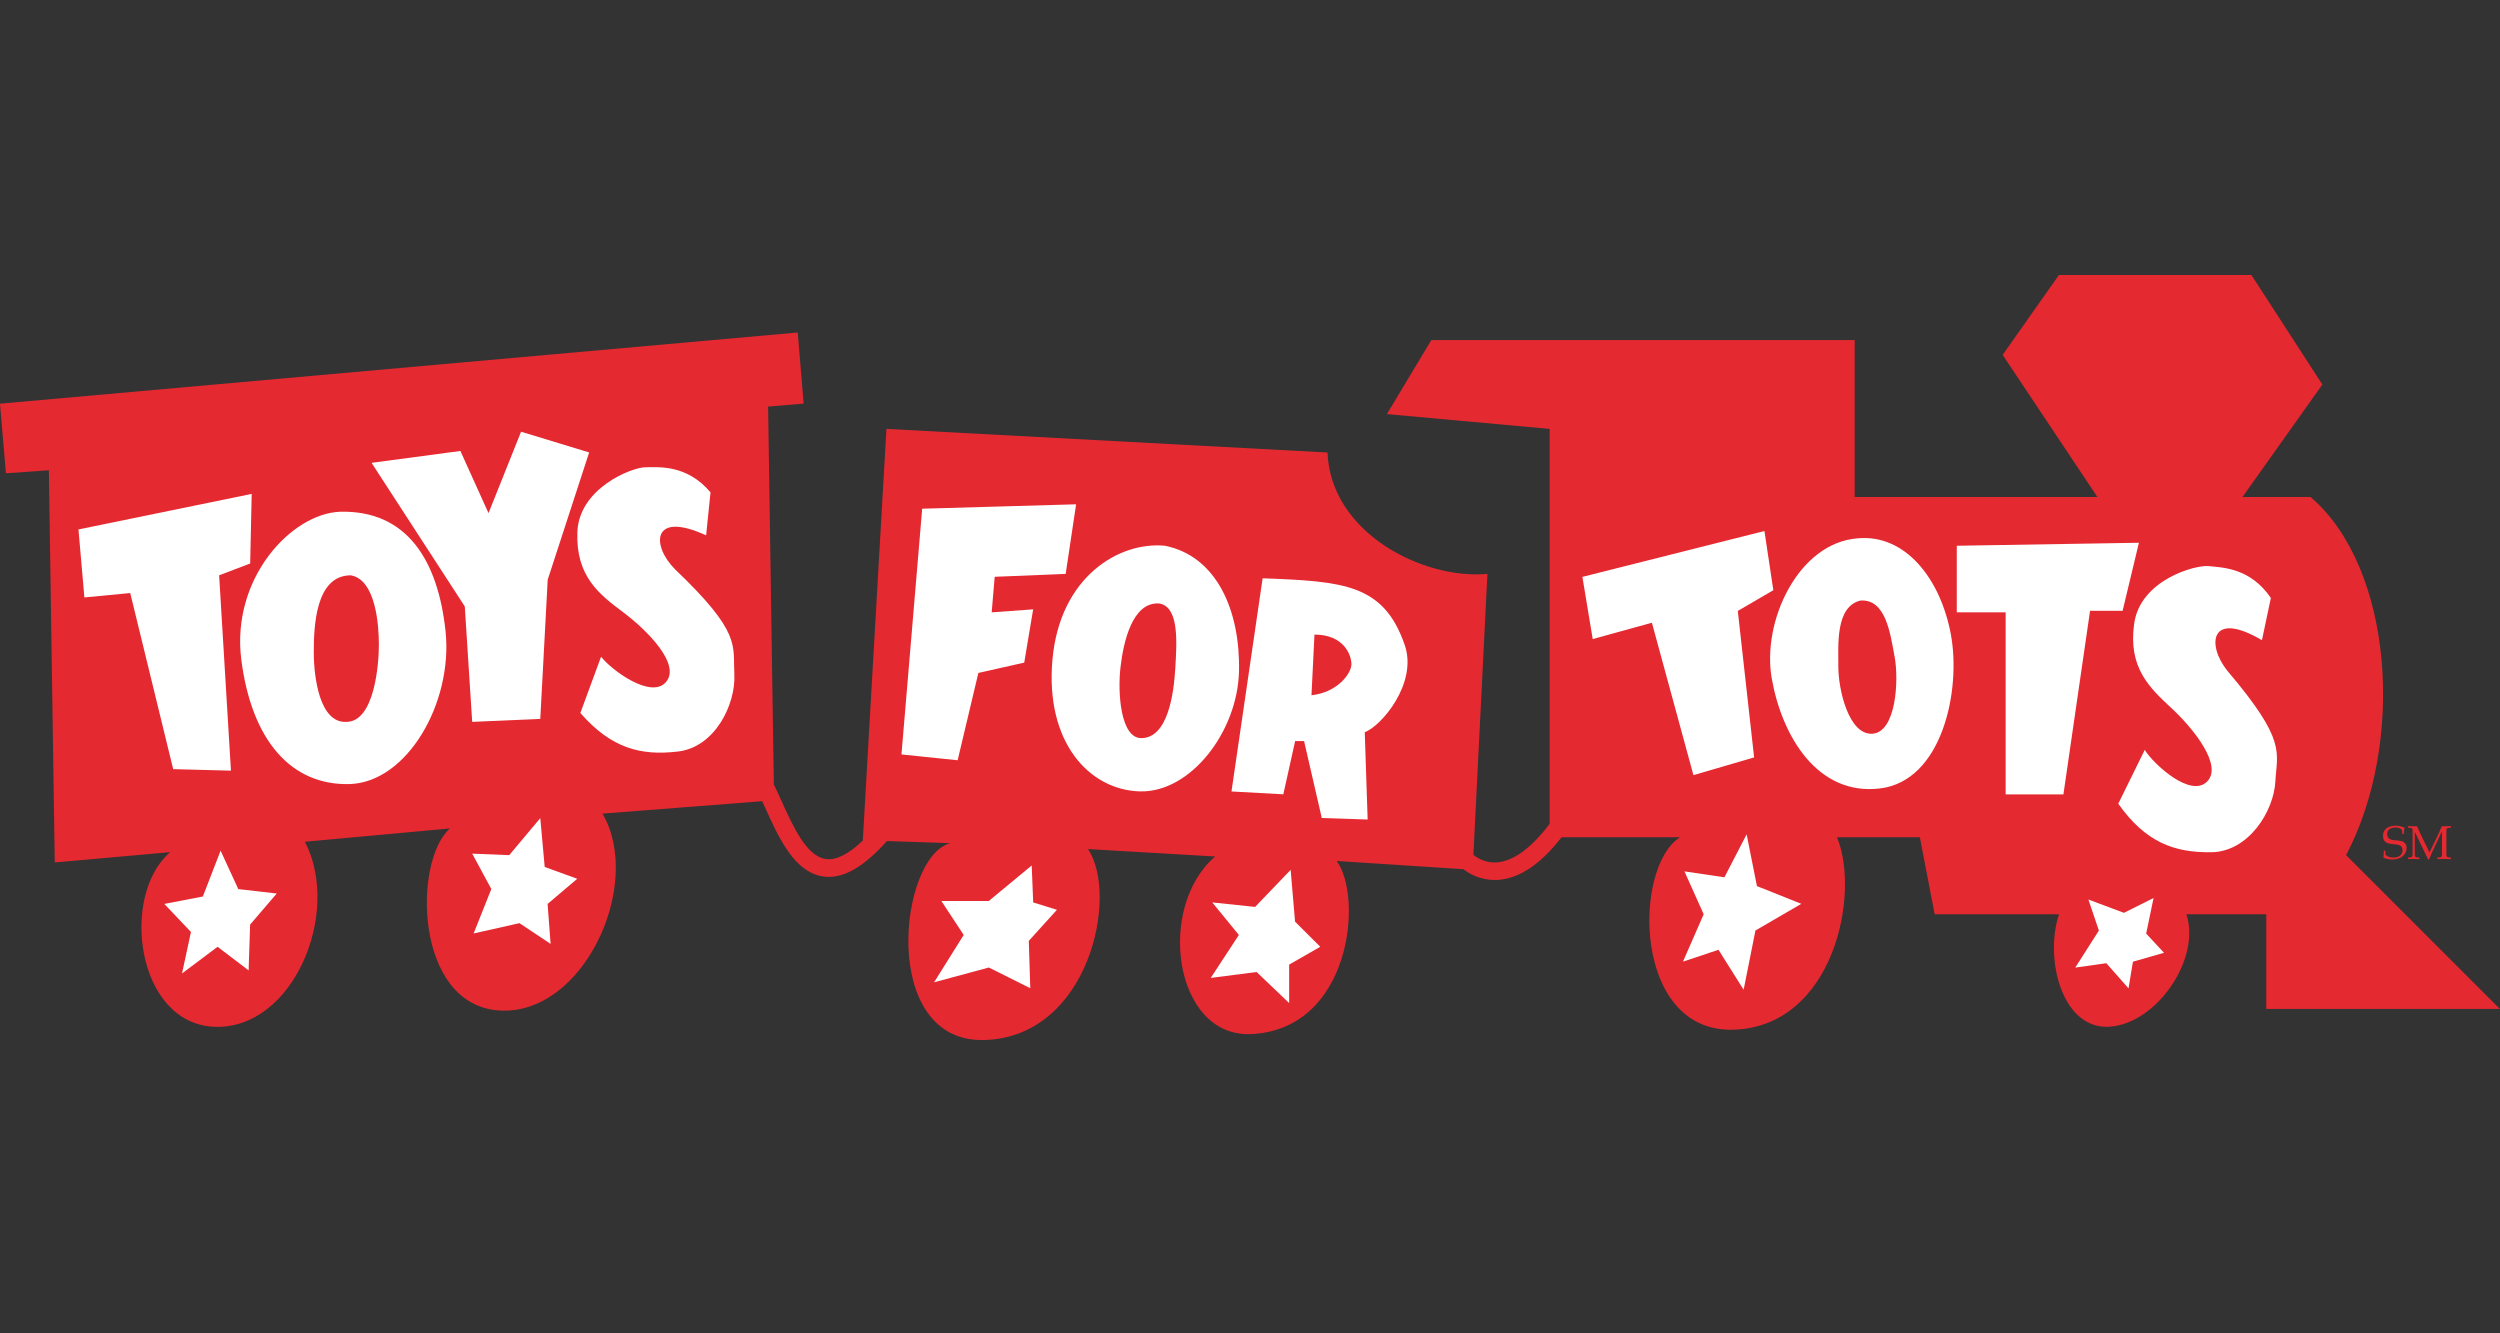
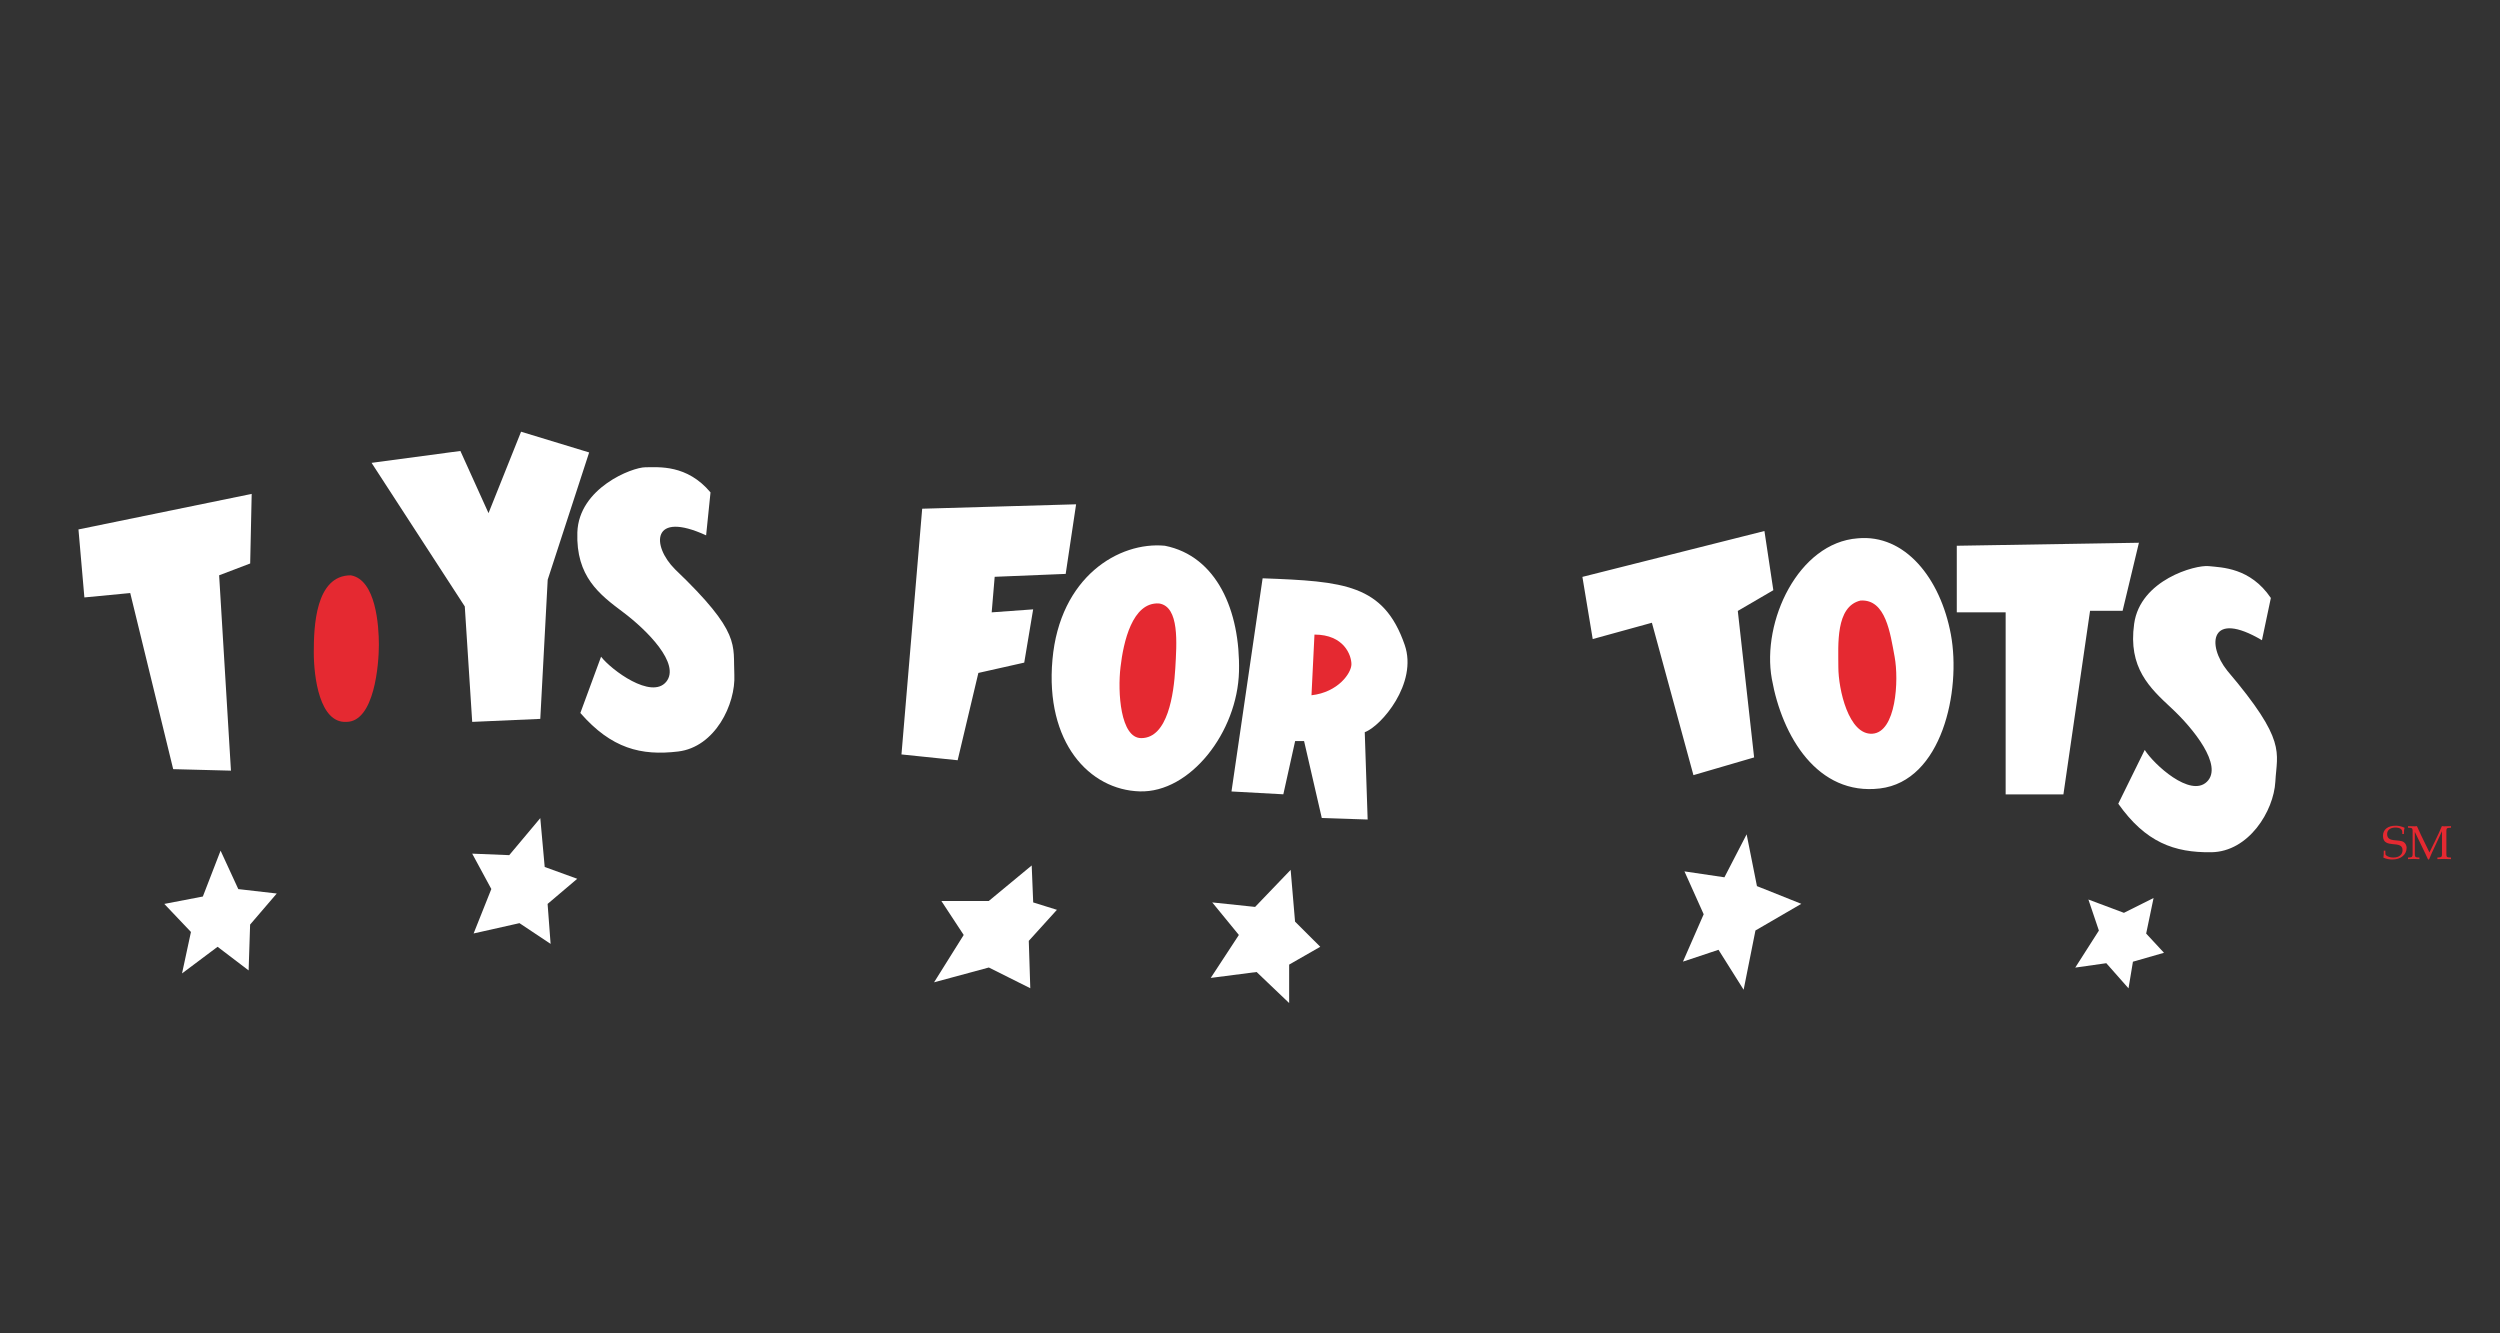
<svg xmlns="http://www.w3.org/2000/svg" width="150" height="80" viewBox="0 0 150 80" fill="none">
  <rect x="0" y="0" width="150" height="80" fill="#333333" stroke="none" />
-   <path d="M150 60.543L140.766 51.309C144.317 44.557 143.608 34.079 138.633 29.819H134.548L139.342 23.072L135.083 16.5H123.536L120.16 21.294L125.843 29.819H111.28V20.405H85.88L83.213 24.845L92.981 25.734V49.425C91.897 50.87 90.817 51.664 89.822 51.743C89.198 51.791 88.722 51.542 88.404 51.293L89.245 34.434C85.34 34.788 79.831 31.947 79.651 27.152L53.187 25.734L51.769 50.42H51.785C50.917 51.251 50.166 51.632 49.547 51.542C48.388 51.378 47.583 49.589 46.869 48.012C46.726 47.695 46.583 47.383 46.43 47.07L46.086 24.395L48.218 24.215L47.864 19.95L0 24.221L0.355 28.396L2.932 28.216L3.286 51.748L10.213 51.129C7.191 53.706 8.17 61.432 12.875 61.607C17.584 61.787 20.511 54.77 18.294 50.505L26.998 49.706C24.776 51.658 24.866 60.273 29.93 60.628C34.994 60.983 38.635 53.077 36.148 48.817L45.731 48.071L45.901 48.441C46.726 50.272 47.663 52.341 49.398 52.59C50.552 52.754 51.801 52.05 53.214 50.462L57.019 50.59C53.912 51.389 52.754 62.581 59.061 62.401C65.369 62.221 67.142 53.696 65.279 50.944L72.915 51.389C69.364 54.41 70.428 62.226 75.048 62.046C81.085 61.782 81.795 53.786 80.197 51.658L87.801 52.151C88.404 52.616 89.155 52.849 89.912 52.791C91.188 52.696 92.457 51.828 93.696 50.235H100.803C97.961 52.013 97.961 61.956 103.999 61.782C110.037 61.602 111.635 53.611 110.217 50.235H115.191L116.08 54.855H123.541C122.652 57.522 123.721 61.782 126.563 61.602C129.405 61.427 132.072 57.516 131.183 54.855H135.977V60.538H150V60.543Z" fill="#E52931" />
  <path d="M4.708 31.766L15.101 29.634L15.011 33.809L13.148 34.518L13.857 46.239L10.391 46.149L7.814 35.582L5.063 35.846L4.708 31.766Z" fill="white" />
-   <path d="M20.427 30.704C17.495 30.794 13.854 34.699 14.479 39.584C15.103 44.468 17.5 47.13 20.961 47.045C24.427 46.955 27.179 42.161 26.735 37.895C26.29 33.636 24.422 30.614 20.427 30.704C24.422 30.614 20.427 30.704 20.427 30.704Z" fill="white" />
  <path d="M21.05 34.519C18.917 34.519 18.827 37.625 18.827 39.138C18.827 40.646 19.182 43.398 20.78 43.313C22.468 43.313 22.733 39.847 22.733 38.694C22.733 37.54 22.558 34.788 21.05 34.519C22.558 34.788 21.05 34.519 21.05 34.519Z" fill="#E52931" />
  <path d="M22.294 27.771L27.887 36.386L28.332 43.313L32.417 43.133L32.862 34.783L35.349 27.147L31.264 25.903L29.311 30.788L27.623 27.057L22.294 27.771ZM9.858 54.235L12.171 53.791L13.235 51.039L14.298 53.346L16.605 53.611L15.007 55.474L14.917 58.225L13.055 56.807L10.922 58.405L11.457 55.918L9.858 54.235ZM28.332 51.219L30.554 51.309L32.417 49.087L32.682 52.018L34.634 52.727L32.856 54.235L33.036 56.633L31.168 55.389L28.417 56.008L29.48 53.341L28.332 51.219Z" fill="white" />
  <path d="M42.367 32.121L42.631 29.544C41.213 27.856 39.525 28.036 38.726 28.036C37.927 28.036 34.731 29.279 34.641 31.941C34.551 34.603 35.974 35.672 37.392 36.736C38.811 37.799 40.853 39.842 39.97 40.911C39.081 41.98 36.683 40.202 36.064 39.403L34.821 42.779C36.683 44.911 38.461 45.356 40.684 45.091C42.907 44.827 44.15 42.249 44.06 40.471C43.97 38.693 44.505 37.984 40.509 34.164C39.081 32.745 39.081 30.613 42.367 32.121C39.081 30.613 42.367 32.121 42.367 32.121ZM54.088 45.266L55.331 30.523L64.566 30.258L63.941 34.434L59.681 34.608L59.501 36.741L61.989 36.561L61.454 39.757L58.702 40.376L57.459 45.615L54.088 45.266ZM69.894 32.745C67.143 32.481 63.587 34.608 63.147 39.582C62.703 44.557 65.37 47.398 68.386 47.483C71.408 47.573 74.249 43.932 74.34 40.286C74.424 36.651 73.006 33.365 69.894 32.745C73.006 33.365 69.894 32.745 69.894 32.745Z" fill="white" />
  <path d="M69.538 36.207C67.94 36.117 67.405 38.514 67.231 40.027C67.051 41.535 67.225 44.287 68.474 44.287C70.072 44.287 70.427 41.625 70.517 40.112C70.602 38.609 70.781 36.386 69.538 36.207C70.781 36.386 69.538 36.207 69.538 36.207Z" fill="#E52931" />
  <path d="M73.889 47.488L75.757 34.698C80.641 34.878 83.022 35.053 84.282 38.694C85.081 41.001 82.864 43.578 81.885 43.932L82.059 49.171L79.307 49.081L78.244 44.462H77.709L77 47.658L73.889 47.488Z" fill="white" />
  <path d="M78.689 41.716L78.868 38.075C80.646 38.075 81.086 39.319 81.086 39.853C81.086 40.382 80.287 41.536 78.689 41.716C80.287 41.536 78.689 41.716 78.689 41.716Z" fill="#E52931" />
  <path d="M56.483 54.06H59.325L61.902 51.928L61.992 54.145L63.415 54.589L61.727 56.452L61.817 59.294L59.33 58.05L56.044 58.939L57.822 56.098L56.483 54.06ZM72.734 54.145L74.332 56.098L72.644 58.675L75.396 58.32L77.349 60.183V57.876L79.216 56.807L77.703 55.298L77.439 52.192L75.306 54.415L72.734 54.145ZM135.717 38.413L136.251 35.878C135.013 34.052 133.314 34.052 132.52 33.967C131.727 33.883 128.414 34.788 128.049 37.428C127.678 40.069 128.985 41.275 130.287 42.487C131.589 43.694 133.409 45.943 132.414 46.906C131.42 47.874 129.224 45.858 128.684 44.995L127.096 48.223C128.731 50.536 130.451 51.166 132.684 51.134C134.923 51.102 136.426 48.668 136.521 46.895C136.616 45.117 137.225 44.466 133.647 40.254C132.383 38.688 132.605 36.571 135.717 38.413C132.605 36.571 135.717 38.413 135.717 38.413ZM99.114 37.365L95.563 38.344L94.944 34.613L105.866 31.861L106.4 35.412L104.268 36.656L105.247 45.445L101.606 46.509L99.114 37.365ZM117.407 32.745V36.74H120.339V47.663H123.805L125.403 36.65H127.356L128.335 32.565L117.407 32.745ZM111.459 32.3C107.908 32.565 105.686 37.275 106.31 40.736C106.929 44.202 109.062 47.752 112.793 47.308C116.523 46.864 117.677 41.445 117.053 38.069C116.428 34.698 114.301 32.031 111.459 32.3C114.301 32.031 111.459 32.3 111.459 32.3Z" fill="white" />
  <path d="M111.634 36.032C110.121 36.387 110.301 38.694 110.301 40.027C110.301 41.361 110.92 44.113 112.343 44.023C113.767 43.933 113.941 40.827 113.677 39.403C113.412 37.985 113.148 35.942 111.634 36.032C113.148 35.942 111.634 36.032 111.634 36.032Z" fill="#E52931" />
  <path d="M101.067 52.283L103.465 52.638L104.798 50.06L105.417 53.167L108.079 54.23L105.327 55.829L104.618 59.385L103.11 56.987L100.978 57.697L102.221 54.855L101.067 52.283ZM125.933 55.834L124.515 58.056L126.378 57.792L127.711 59.3L127.976 57.702L129.839 57.167L128.77 56.014L129.214 53.881L127.436 54.77L125.304 53.971L125.933 55.834Z" fill="white" />
  <path d="M144.233 50.039H144.137V49.928C144.137 49.748 143.995 49.653 143.719 49.653C143.418 49.653 143.227 49.807 143.227 50.039C143.227 50.574 143.92 50.325 144.227 50.526C144.333 50.606 144.397 50.733 144.397 50.87C144.397 51.283 144.047 51.569 143.55 51.569C143.349 51.569 143.201 51.542 143.005 51.463C143.021 51.32 143.031 51.177 143.026 51.04H143.121V51.108C143.121 51.262 143.121 51.283 143.174 51.325C143.28 51.41 143.428 51.452 143.603 51.452C143.942 51.452 144.153 51.283 144.153 51.013C144.153 50.352 142.979 50.987 142.979 50.151C142.979 49.77 143.27 49.542 143.741 49.542C143.915 49.542 144.084 49.579 144.275 49.664C144.243 49.764 144.238 49.854 144.233 50.039C144.238 49.854 144.233 50.039 144.233 50.039ZM146.122 50.722C145.99 51.002 145.857 51.278 145.741 51.569H145.683C145.63 51.452 145.619 51.426 145.524 51.225L145.386 50.939L144.889 49.912V51.267C144.889 51.474 145 51.442 145.164 51.452V51.548C145.053 51.542 144.936 51.542 144.825 51.537C144.709 51.542 144.598 51.548 144.481 51.548V51.452C144.64 51.442 144.757 51.463 144.757 51.267V49.849C144.757 49.642 144.645 49.674 144.481 49.664V49.569L144.878 49.579C144.926 49.579 144.974 49.569 145.016 49.569C145.101 49.754 145.185 49.939 145.27 50.124L145.402 50.394L145.767 51.145L146.111 50.447C146.249 50.156 146.392 49.865 146.513 49.569C146.561 49.574 146.603 49.574 146.646 49.579C146.783 49.579 146.921 49.569 147.058 49.569V49.664C147.021 49.669 146.984 49.669 146.947 49.669C146.815 49.674 146.783 49.706 146.783 49.849V51.267C146.783 51.41 146.815 51.442 146.947 51.447C146.984 51.452 147.021 51.452 147.058 51.452V51.548C146.921 51.548 146.789 51.537 146.651 51.537C146.513 51.537 146.381 51.548 146.244 51.548V51.452C146.418 51.442 146.519 51.458 146.519 51.267V49.87L146.122 50.722Z" fill="#E52931" />
</svg>